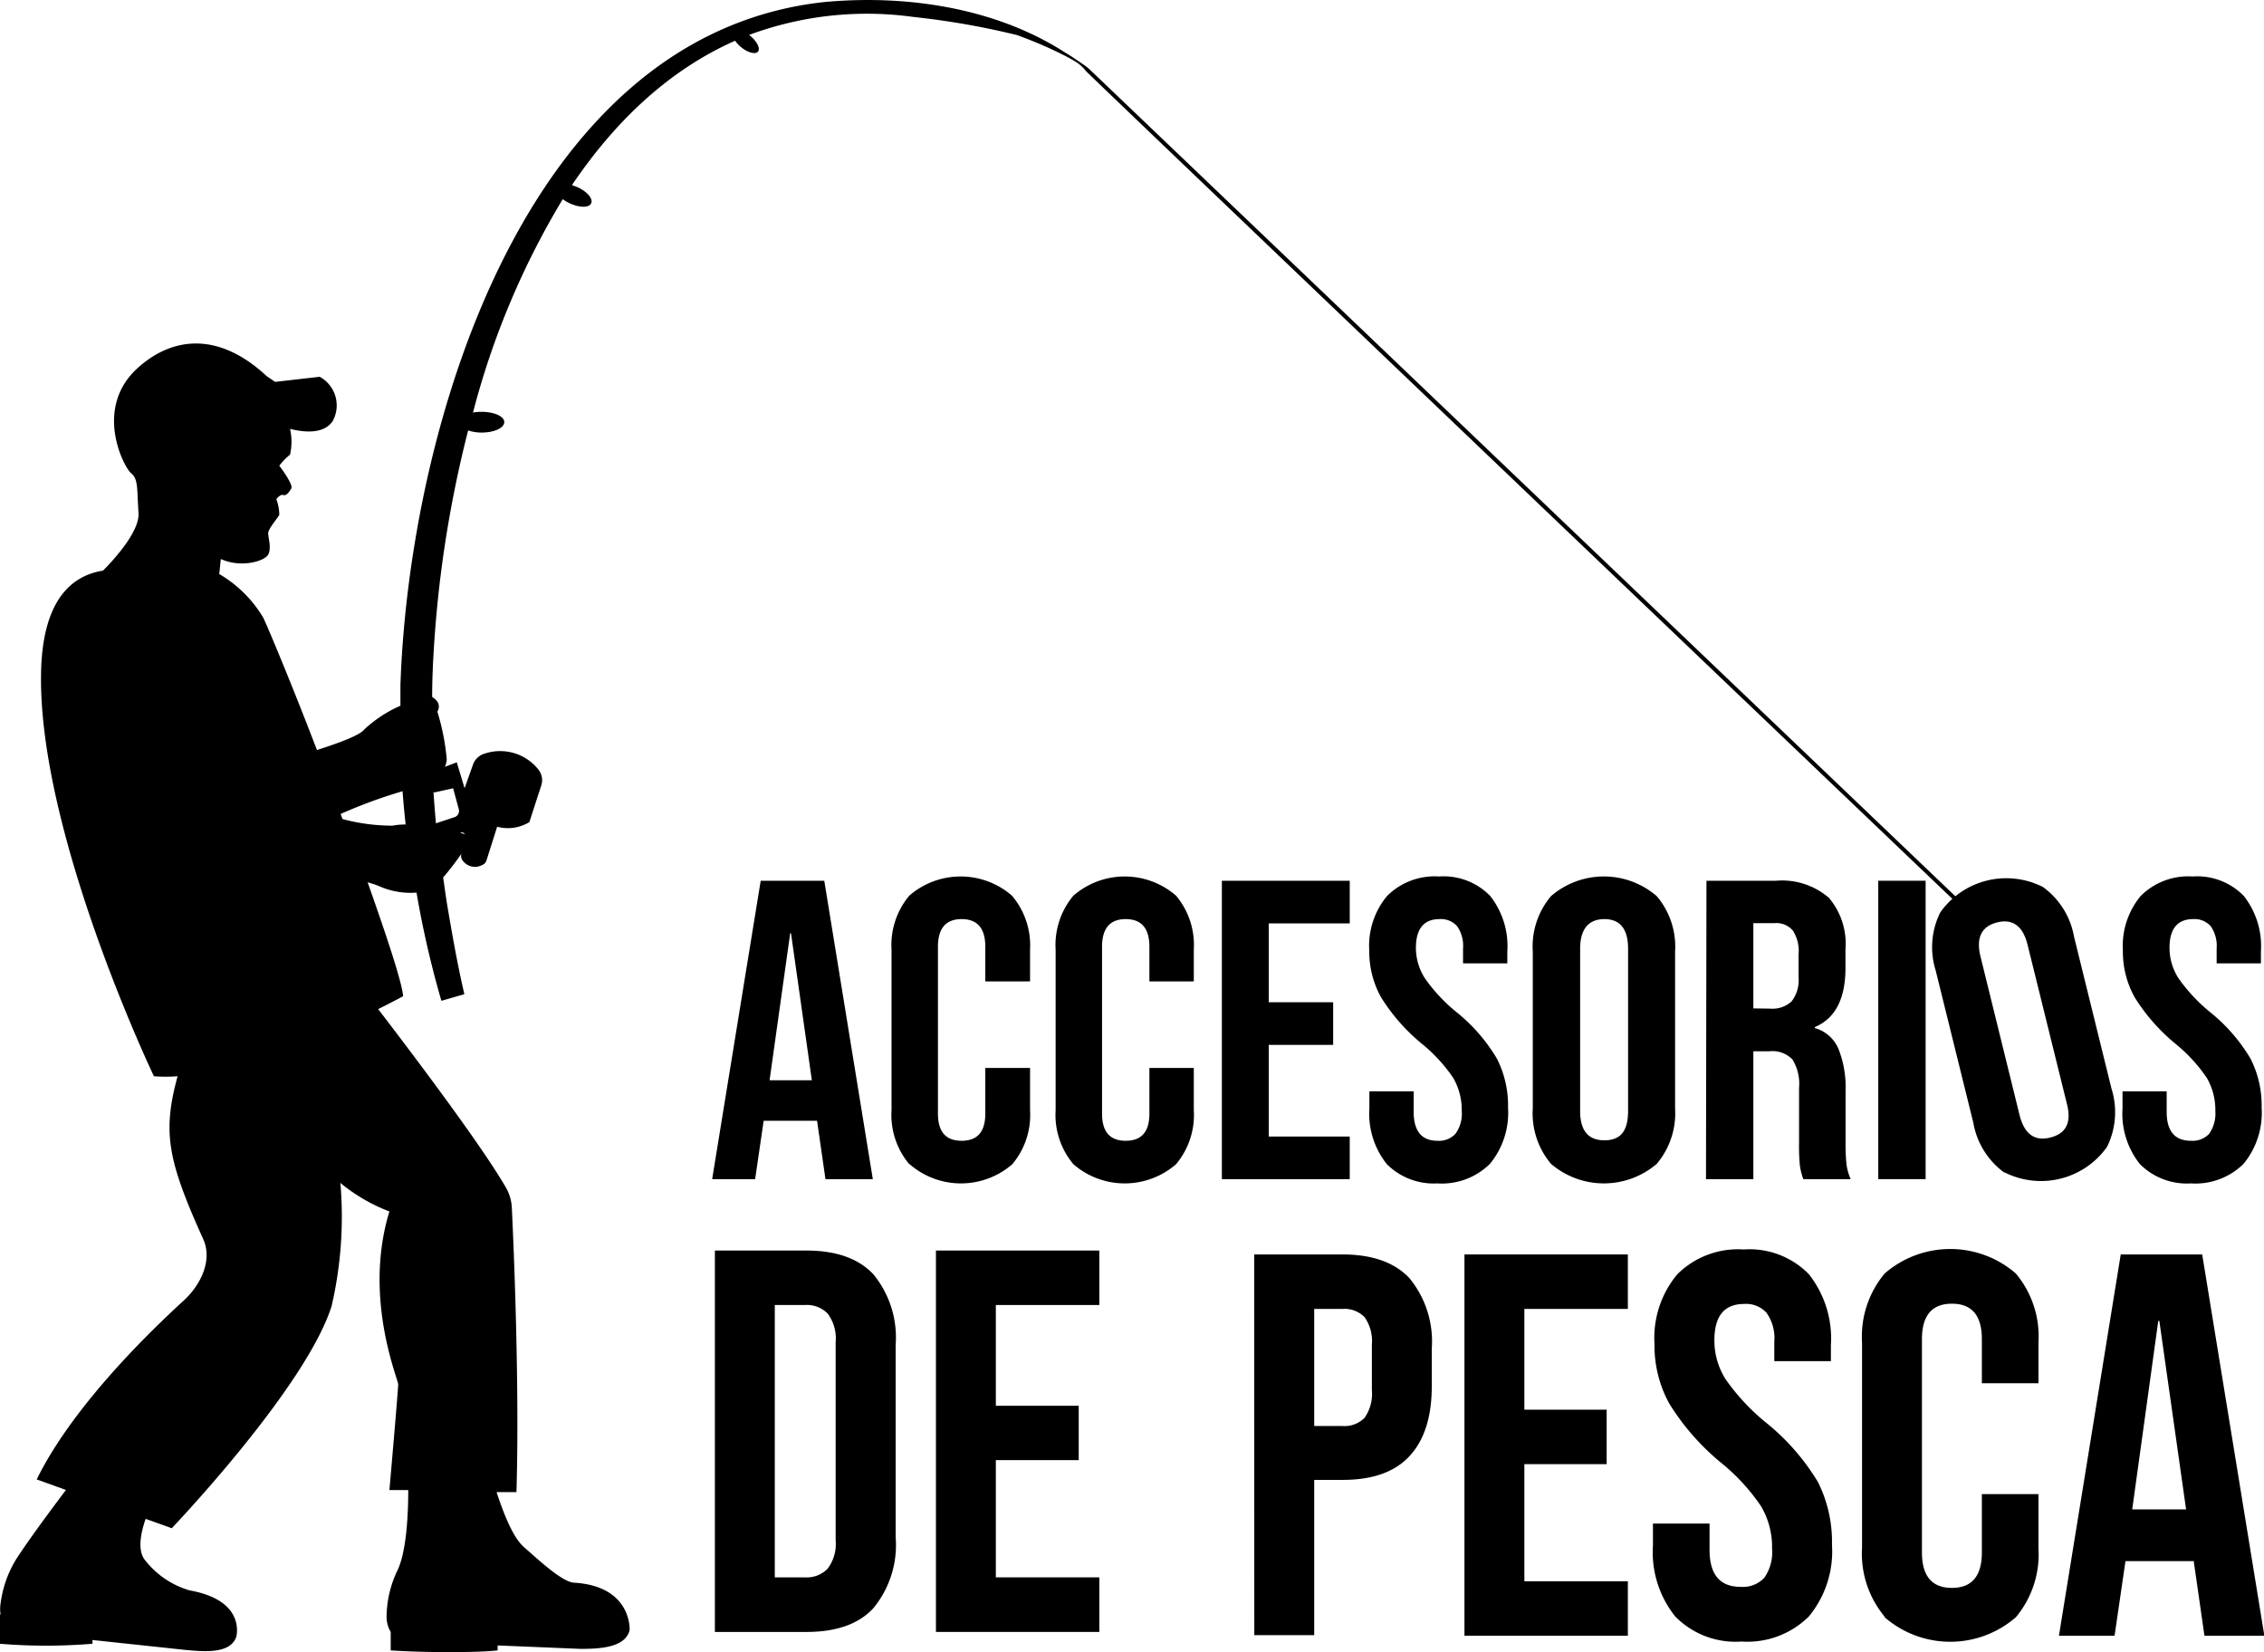
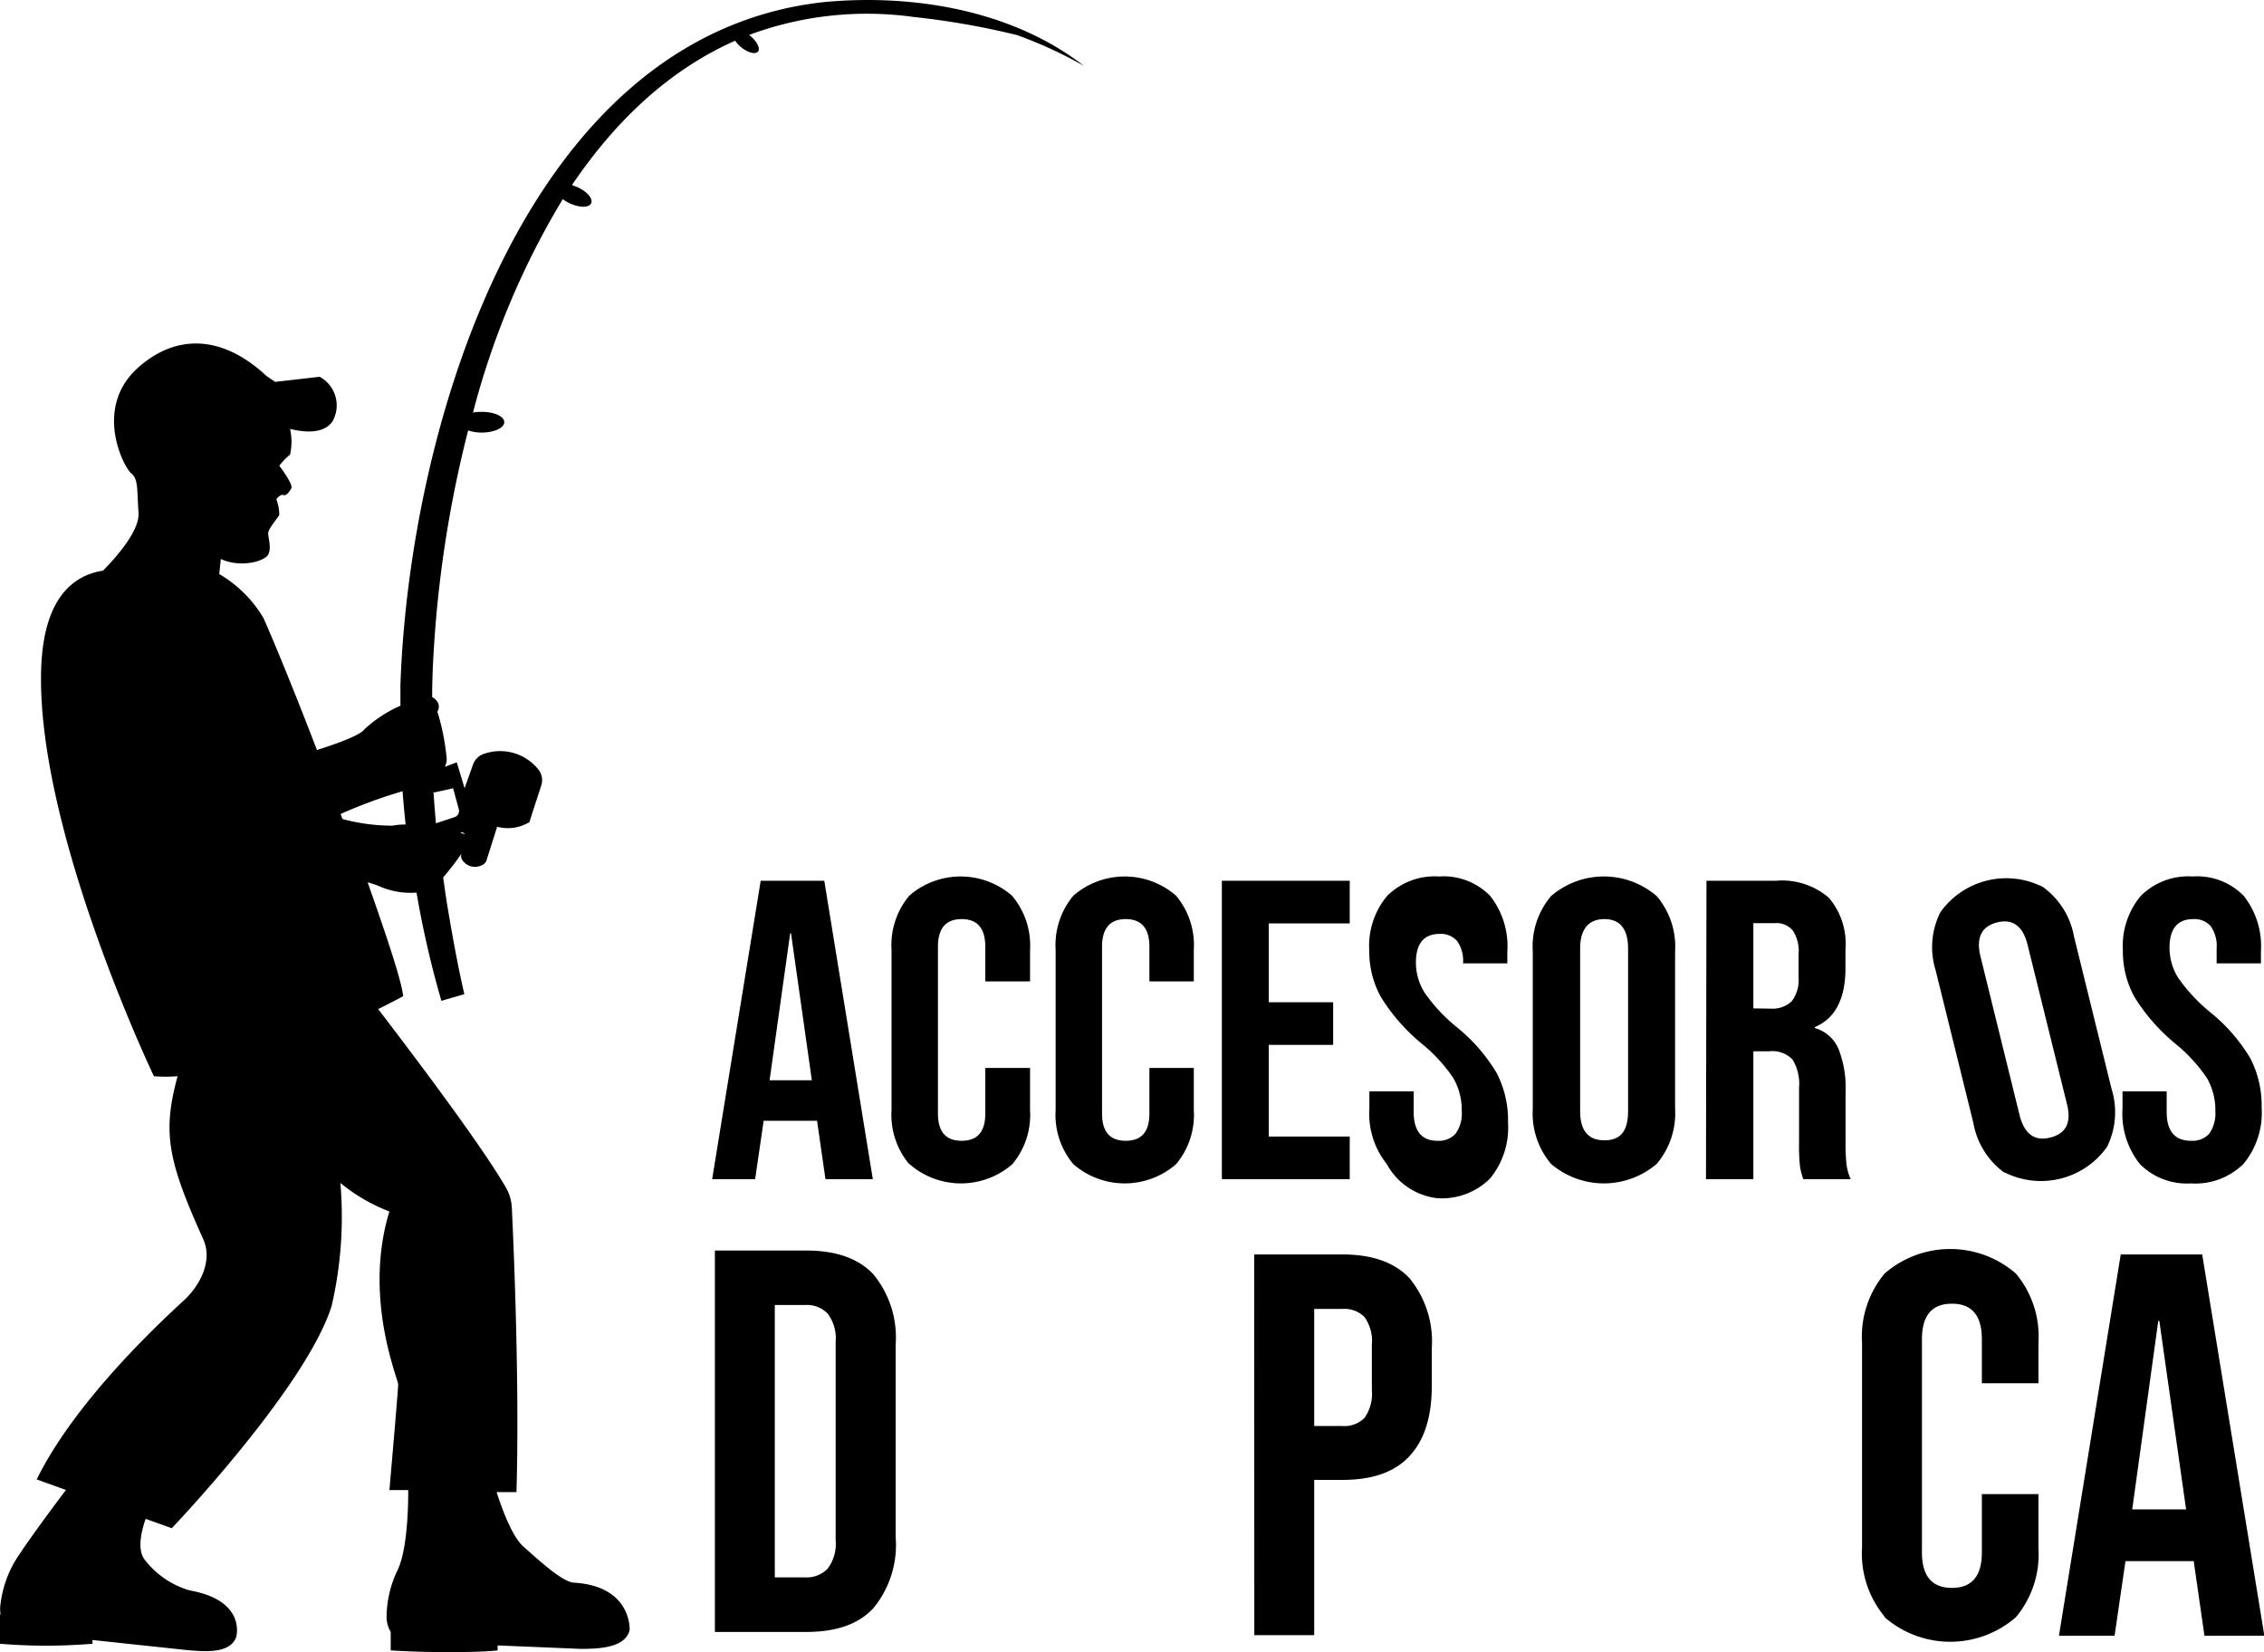
<svg xmlns="http://www.w3.org/2000/svg" id="Capa_1" data-name="Capa 1" viewBox="0 0 191.22 139.55">
  <path d="M64.25,74.56h5.37l4.1,25.2h-4l-.72-5v.07h-4.5l-.72,4.93H60.15Zm4.32,16.85L66.81,79h-.07L65,91.41Z" transform="translate(0 -0.18)" />
  <path d="M76.8,98.5a6.47,6.47,0,0,1-1.5-4.57V80.39a6.49,6.49,0,0,1,1.5-4.57,6.61,6.61,0,0,1,8.67,0A6.49,6.49,0,0,1,87,80.39v2.67H83.22V80.14q0-2.34-2-2.34t-2,2.34V94.22c0,1.54.66,2.3,2,2.3s2-.76,2-2.3V90.37H87v3.56a6.47,6.47,0,0,1-1.5,4.57,6.61,6.61,0,0,1-8.67,0Z" transform="translate(0 -0.18)" />
  <path d="M90.66,98.5a6.47,6.47,0,0,1-1.5-4.57V80.39a6.49,6.49,0,0,1,1.5-4.57,6.61,6.61,0,0,1,8.67,0,6.49,6.49,0,0,1,1.5,4.57v2.67H97.08V80.14q0-2.34-2-2.34t-2,2.34V94.22c0,1.54.66,2.3,2,2.3s2-.76,2-2.3V90.37h3.75v3.56a6.47,6.47,0,0,1-1.5,4.57,6.61,6.61,0,0,1-8.67,0Z" transform="translate(0 -0.18)" />
  <path d="M103.2,74.56H114v3.6h-6.84v6.66h5.44v3.6h-5.44v7.74H114v3.6H103.2Z" transform="translate(0 -0.18)" />
-   <path d="M117.13,98.49a6.82,6.82,0,0,1-1.47-4.7V92.35h3.74v1.73c0,1.63.69,2.44,2,2.44a1.89,1.89,0,0,0,1.53-.59,2.89,2.89,0,0,0,.53-1.93,5.37,5.37,0,0,0-.72-2.79,13.4,13.4,0,0,0-2.67-2.9,16.1,16.1,0,0,1-3.42-3.9,7.94,7.94,0,0,1-1-3.94,6.57,6.57,0,0,1,1.51-4.63,5.69,5.69,0,0,1,4.39-1.64,5.49,5.49,0,0,1,4.31,1.64,6.85,6.85,0,0,1,1.45,4.7v1h-3.74V80.29a2.91,2.91,0,0,0-.5-1.89,1.83,1.83,0,0,0-1.48-.6c-1.32,0-2,.81-2,2.42a4.76,4.76,0,0,0,.74,2.55,14,14,0,0,0,2.68,2.88,14.62,14.62,0,0,1,3.42,3.93,8.72,8.72,0,0,1,.94,4.14,6.77,6.77,0,0,1-1.53,4.75,5.78,5.78,0,0,1-4.45,1.65A5.59,5.59,0,0,1,117.13,98.49Z" transform="translate(0 -0.18)" />
+   <path d="M117.13,98.49a6.82,6.82,0,0,1-1.47-4.7V92.35h3.74v1.73c0,1.63.69,2.44,2,2.44a1.89,1.89,0,0,0,1.53-.59,2.89,2.89,0,0,0,.53-1.93,5.37,5.37,0,0,0-.72-2.79,13.4,13.4,0,0,0-2.67-2.9,16.1,16.1,0,0,1-3.42-3.9,7.94,7.94,0,0,1-1-3.94,6.57,6.57,0,0,1,1.51-4.63,5.69,5.69,0,0,1,4.39-1.64,5.49,5.49,0,0,1,4.31,1.64,6.85,6.85,0,0,1,1.45,4.7v1h-3.74a2.91,2.91,0,0,0-.5-1.89,1.83,1.83,0,0,0-1.48-.6c-1.32,0-2,.81-2,2.42a4.76,4.76,0,0,0,.74,2.55,14,14,0,0,0,2.68,2.88,14.62,14.62,0,0,1,3.42,3.93,8.72,8.72,0,0,1,.94,4.14,6.77,6.77,0,0,1-1.53,4.75,5.78,5.78,0,0,1-4.45,1.65A5.59,5.59,0,0,1,117.13,98.49Z" transform="translate(0 -0.18)" />
  <path d="M131,98.47a6.62,6.62,0,0,1-1.54-4.68V80.54A6.59,6.59,0,0,1,131,75.86a6.83,6.83,0,0,1,8.93,0,6.59,6.59,0,0,1,1.55,4.68V93.79a6.62,6.62,0,0,1-1.55,4.68,6.87,6.87,0,0,1-8.93,0ZM137.51,94V80.29c0-1.66-.68-2.49-2-2.49s-2.05.83-2.05,2.49V94c0,1.66.68,2.48,2.05,2.48S137.51,95.7,137.51,94Z" transform="translate(0 -0.18)" />
  <path d="M144.13,74.56H150A6.07,6.07,0,0,1,154.47,76a6,6,0,0,1,1.4,4.37v1.55c0,2.61-.86,4.27-2.59,5V87a3.07,3.07,0,0,1,2,1.76,8.83,8.83,0,0,1,.6,3.57V96.7a16.5,16.5,0,0,0,.07,1.75,4.49,4.49,0,0,0,.36,1.31h-4a5.39,5.39,0,0,1-.29-1.15,17,17,0,0,1-.07-1.94V92.06a3.91,3.91,0,0,0-.56-2.41,2.36,2.36,0,0,0-1.93-.69h-1.37v10.8h-4Zm5.4,10.8a2.38,2.38,0,0,0,1.79-.61,2.92,2.92,0,0,0,.59-2V80.76a3.13,3.13,0,0,0-.49-2,1.82,1.82,0,0,0-1.53-.62h-1.8v7.2Z" transform="translate(0 -0.18)" />
-   <path d="M158.64,74.56h4v25.2h-4Z" transform="translate(0 -0.18)" />
  <path d="M169.29,99.21A6.59,6.59,0,0,1,166.67,95l-3.18-12.86a6.58,6.58,0,0,1,.39-4.91,6.83,6.83,0,0,1,8.67-2.14,6.58,6.58,0,0,1,2.62,4.17l3.17,12.86a6.61,6.61,0,0,1-.38,4.92,6.84,6.84,0,0,1-8.67,2.14Zm5.27-5.86L171.26,80c-.39-1.61-1.26-2.25-2.58-1.92s-1.8,1.29-1.4,2.9l3.29,13.35c.4,1.61,1.26,2.25,2.59,1.92S175,95,174.56,93.35Z" transform="translate(0 -0.18)" />
  <path d="M180.74,98.49a6.82,6.82,0,0,1-1.47-4.7V92.35H183v1.73c0,1.63.69,2.44,2.05,2.44a1.93,1.93,0,0,0,1.54-.59,3,3,0,0,0,.52-1.93,5.37,5.37,0,0,0-.72-2.79,13.4,13.4,0,0,0-2.67-2.9,16.1,16.1,0,0,1-3.42-3.9,7.94,7.94,0,0,1-1-3.94,6.62,6.62,0,0,1,1.51-4.63,5.69,5.69,0,0,1,4.39-1.64,5.49,5.49,0,0,1,4.31,1.64,6.85,6.85,0,0,1,1.45,4.7v1h-3.74V80.29a2.91,2.91,0,0,0-.5-1.89,1.83,1.83,0,0,0-1.48-.6c-1.32,0-2,.81-2,2.42a4.76,4.76,0,0,0,.74,2.55,14.31,14.31,0,0,0,2.68,2.88,14.62,14.62,0,0,1,3.42,3.93,8.72,8.72,0,0,1,.94,4.14,6.77,6.77,0,0,1-1.53,4.75,5.78,5.78,0,0,1-4.45,1.65A5.59,5.59,0,0,1,180.74,98.49Z" transform="translate(0 -0.18)" />
  <path d="M60.38,105.79h7.73c2.51,0,4.4.67,5.65,2a8.4,8.4,0,0,1,1.89,5.93V130A8.4,8.4,0,0,1,73.76,136c-1.25,1.35-3.14,2-5.65,2H60.38ZM68,133.39a2.44,2.44,0,0,0,1.91-.74,3.48,3.48,0,0,0,.67-2.39V113.51a3.48,3.48,0,0,0-.67-2.39,2.44,2.44,0,0,0-1.91-.73H65.44v23Z" transform="translate(0 -0.18)" />
-   <path d="M79.05,105.79h13.8v4.6H84.11v8.51h7v4.59h-7v9.9h8.74V138H79.05Z" transform="translate(0 -0.18)" />
  <path d="M105.93,106.12h7.46c2.51,0,4.4.67,5.65,2a8.41,8.41,0,0,1,1.89,5.94v3.17q0,3.91-1.89,5.93c-1.25,1.35-3.14,2-5.65,2H111v13.11h-5.06Zm7.46,14.49a2.38,2.38,0,0,0,1.86-.69,3.52,3.52,0,0,0,.62-2.35v-3.82a3.51,3.51,0,0,0-.62-2.34,2.38,2.38,0,0,0-1.86-.69H111v9.89Z" transform="translate(0 -0.18)" />
-   <path d="M123.69,106.12h13.8v4.6h-8.74v8.51h6.95v4.6h-6.95v9.89h8.74v4.6h-13.8Z" transform="translate(0 -0.18)" />
-   <path d="M141.49,136.69a8.68,8.68,0,0,1-1.88-6v-1.84h4.78v2.21c0,2.09.87,3.13,2.62,3.13a2.47,2.47,0,0,0,2-.76,3.73,3.73,0,0,0,.66-2.46,6.78,6.78,0,0,0-.92-3.57,16.91,16.91,0,0,0-3.4-3.7,20.27,20.27,0,0,1-4.37-5,10.18,10.18,0,0,1-1.24-5,8.4,8.4,0,0,1,1.93-5.91,7.28,7.28,0,0,1,5.61-2.09,7,7,0,0,1,5.5,2.09,8.76,8.76,0,0,1,1.86,6v1.34h-4.78v-1.66a3.67,3.67,0,0,0-.65-2.41,2.31,2.31,0,0,0-1.88-.76c-1.69,0-2.53,1-2.53,3.08a6.09,6.09,0,0,0,.94,3.27,18,18,0,0,0,3.43,3.68,19.13,19.13,0,0,1,4.37,5,11.22,11.22,0,0,1,1.19,5.29,8.63,8.63,0,0,1-1.95,6.07,7.36,7.36,0,0,1-5.68,2.12A7.13,7.13,0,0,1,141.49,136.69Z" transform="translate(0 -0.18)" />
  <path d="M159.18,136.71a8.32,8.32,0,0,1-1.91-5.84v-17.3a8.32,8.32,0,0,1,1.91-5.84,8.45,8.45,0,0,1,11.08,0,8.27,8.27,0,0,1,1.91,5.84V117h-4.78v-3.72c0-2-.84-3-2.53-3s-2.53,1-2.53,3v18c0,2,.84,3,2.53,3s2.53-1,2.53-3v-4.92h4.78v4.56a8.27,8.27,0,0,1-1.91,5.84,8.45,8.45,0,0,1-11.08,0Z" transform="translate(0 -0.18)" />
  <path d="M179.12,106.12H186l5.25,32.2h-5.06l-.92-6.4v.1h-5.75l-.92,6.3h-4.7Zm5.52,21.53-2.26-15.92h-.09l-2.2,15.92Z" transform="translate(0 -0.18)" />
-   <path d="M165.37,76.54C113.28,26.83,91.92,6.41,91.73,6.19a3.94,3.94,0,0,0-.41-.44l-.23-.2a16,16,0,0,0-2.38-1.31,22.09,22.09,0,0,1-2.12-1.09c-.59-.36-1.06-.69-1.36-.9C89,4.13,90.33,4.84,90.57,5l.88.59h0a4.4,4.4,0,0,1,.6.47l73.52,70.21Z" transform="translate(0 -0.18)" />
  <path d="M91.56,5.75c-6-4.66-14.33-6.12-22-5.39-25.3,2.79-35,36-35.74,57.68,0,.58,0,1.16,0,1.74a10.9,10.9,0,0,0-3.05,2c-.4.55-2.65,1.31-4,1.74-2-5.22-3.87-9.72-4.52-11.15a10.47,10.47,0,0,0-3.73-3.71l.13-1.27c1.72.78,3.7.18,4-.37s0-1.44,0-1.81.83-1.31.94-1.55a3.86,3.86,0,0,0-.25-1.32s.32-.46.61-.35.64-.54.64-.54c.25-.31-1-1.94-1-1.94a5.51,5.51,0,0,1,.91-.94,5,5,0,0,0,0-2.17c1.16.29,2.85.47,3.6-.66A2.75,2.75,0,0,0,27,32l-3.76.43-.71-.48c-4-3.73-7.9-3.39-10.88-.71-3.8,3.42-1.18,8.42-.57,8.91s.48,1.32.62,3.35c.1,1.49-1.89,3.76-3,4.87-2.64.42-5,2.44-5.22,8.2C3,70.14,13,91.07,13,91.07a13,13,0,0,0,2,0c-1.3,4.77-.83,7.12,2.17,13.77.8,1.78-.23,3.88-1.67,5.19-3.4,3.11-9.5,9.18-12.4,15.09l2.47.89c-1.33,1.76-3.19,4.28-4.18,5.81A9.36,9.36,0,0,0,.05,135.6a2.81,2.81,0,0,0,0,.92H0V139c1.39.11,2.7.16,3.9.16,1.4,0,2.71-.07,3.91-.16v-.32l7.86.84c1.54.14,3.76.36,4.28-1.09,0,0,.91-3.08-3.94-3.94A7.41,7.41,0,0,1,12.3,132c-.73-.82-.42-2.33,0-3.55l2.21.79S25.79,117.42,28,110.51a33.39,33.39,0,0,0,.75-10.43,14.71,14.71,0,0,0,4.14,2.41c-2.23,7.28.74,14.13.74,14.61s-.74,8.92-.74,8.92l1.59,0c0,2.42-.2,5.36-.93,6.82a9.26,9.26,0,0,0-.9,3.91A2.52,2.52,0,0,0,33,138v1.56c1.61.1,3.13.14,4.52.14,1.62,0,3.13,0,4.51-.14v-.42l7,.29c1.55,0,3.79-.08,4.15-1.59,0,0,.21-3.71-4.7-4-.95-.06-2.71-1.66-4.22-3-1-.86-1.81-3.11-2.32-4.65l1.68,0c.27-9-.23-20.73-.39-24a3.73,3.73,0,0,0-.5-1.72c-2-3.46-7.35-10.58-10.79-15.07,1.31-.65,2.11-1.09,2.11-1.09-.11-1.22-1.37-5-3-9.62.42.12.78.24,1,.34a6.5,6.5,0,0,0,3.13.53,82.75,82.75,0,0,0,2.1,9.14l1.94-.56c-.56-2.4-1-4.89-1.42-7.36-.14-.83-.25-1.67-.37-2.5a22.85,22.85,0,0,0,1.54-2v0a.63.63,0,0,0,.07.52,1.28,1.28,0,0,0,1.65.45.63.63,0,0,0,.4-.41l.9-2.84a3.5,3.5,0,0,0,2.72-.39l1-3.08a1.43,1.43,0,0,0-.23-1.35,4.12,4.12,0,0,0-4.53-1.36,1.48,1.48,0,0,0-1,.93l-.71,2-.66-2.19-1,.38a1.76,1.76,0,0,0,.15-.66,19.34,19.34,0,0,0-.79-4s.48-.68-.44-1.24c0-1.6.08-3.2.19-4.8a98.55,98.55,0,0,1,2.85-17.71,3.54,3.54,0,0,0,1.14.18c1.06,0,1.91-.39,1.91-.88s-.85-.87-1.91-.87a4.15,4.15,0,0,0-.73.06A67.93,67.93,0,0,1,47.53,17a3.4,3.4,0,0,0,.59.35c.83.38,1.63.39,1.81,0s-.35-1-1.17-1.37l-.45-.17c3.61-5.35,8.15-9.7,13.78-12.19a2.49,2.49,0,0,0,.5.54c.57.47,1.21.64,1.43.38s-.08-.86-.65-1.33l-.1-.08A28.57,28.57,0,0,1,77.14,1.61a66.25,66.25,0,0,1,8.75,1.53A36.2,36.2,0,0,1,91.56,5.75ZM33.14,69.91a16.47,16.47,0,0,1-4.21-.56l-.16-.43A42.1,42.1,0,0,1,34,67c.07.94.16,1.88.26,2.81A5.87,5.87,0,0,0,33.14,69.91Zm5.74.58a.3.3,0,0,1,.38.15l-.39-.15Zm-2.22-3.38,1.61-.36.48,1.77a.55.55,0,0,1-.36.67l-1.57.52c-.08-.9-.15-1.79-.21-2.69Z" transform="translate(0 -0.18)" />
</svg>